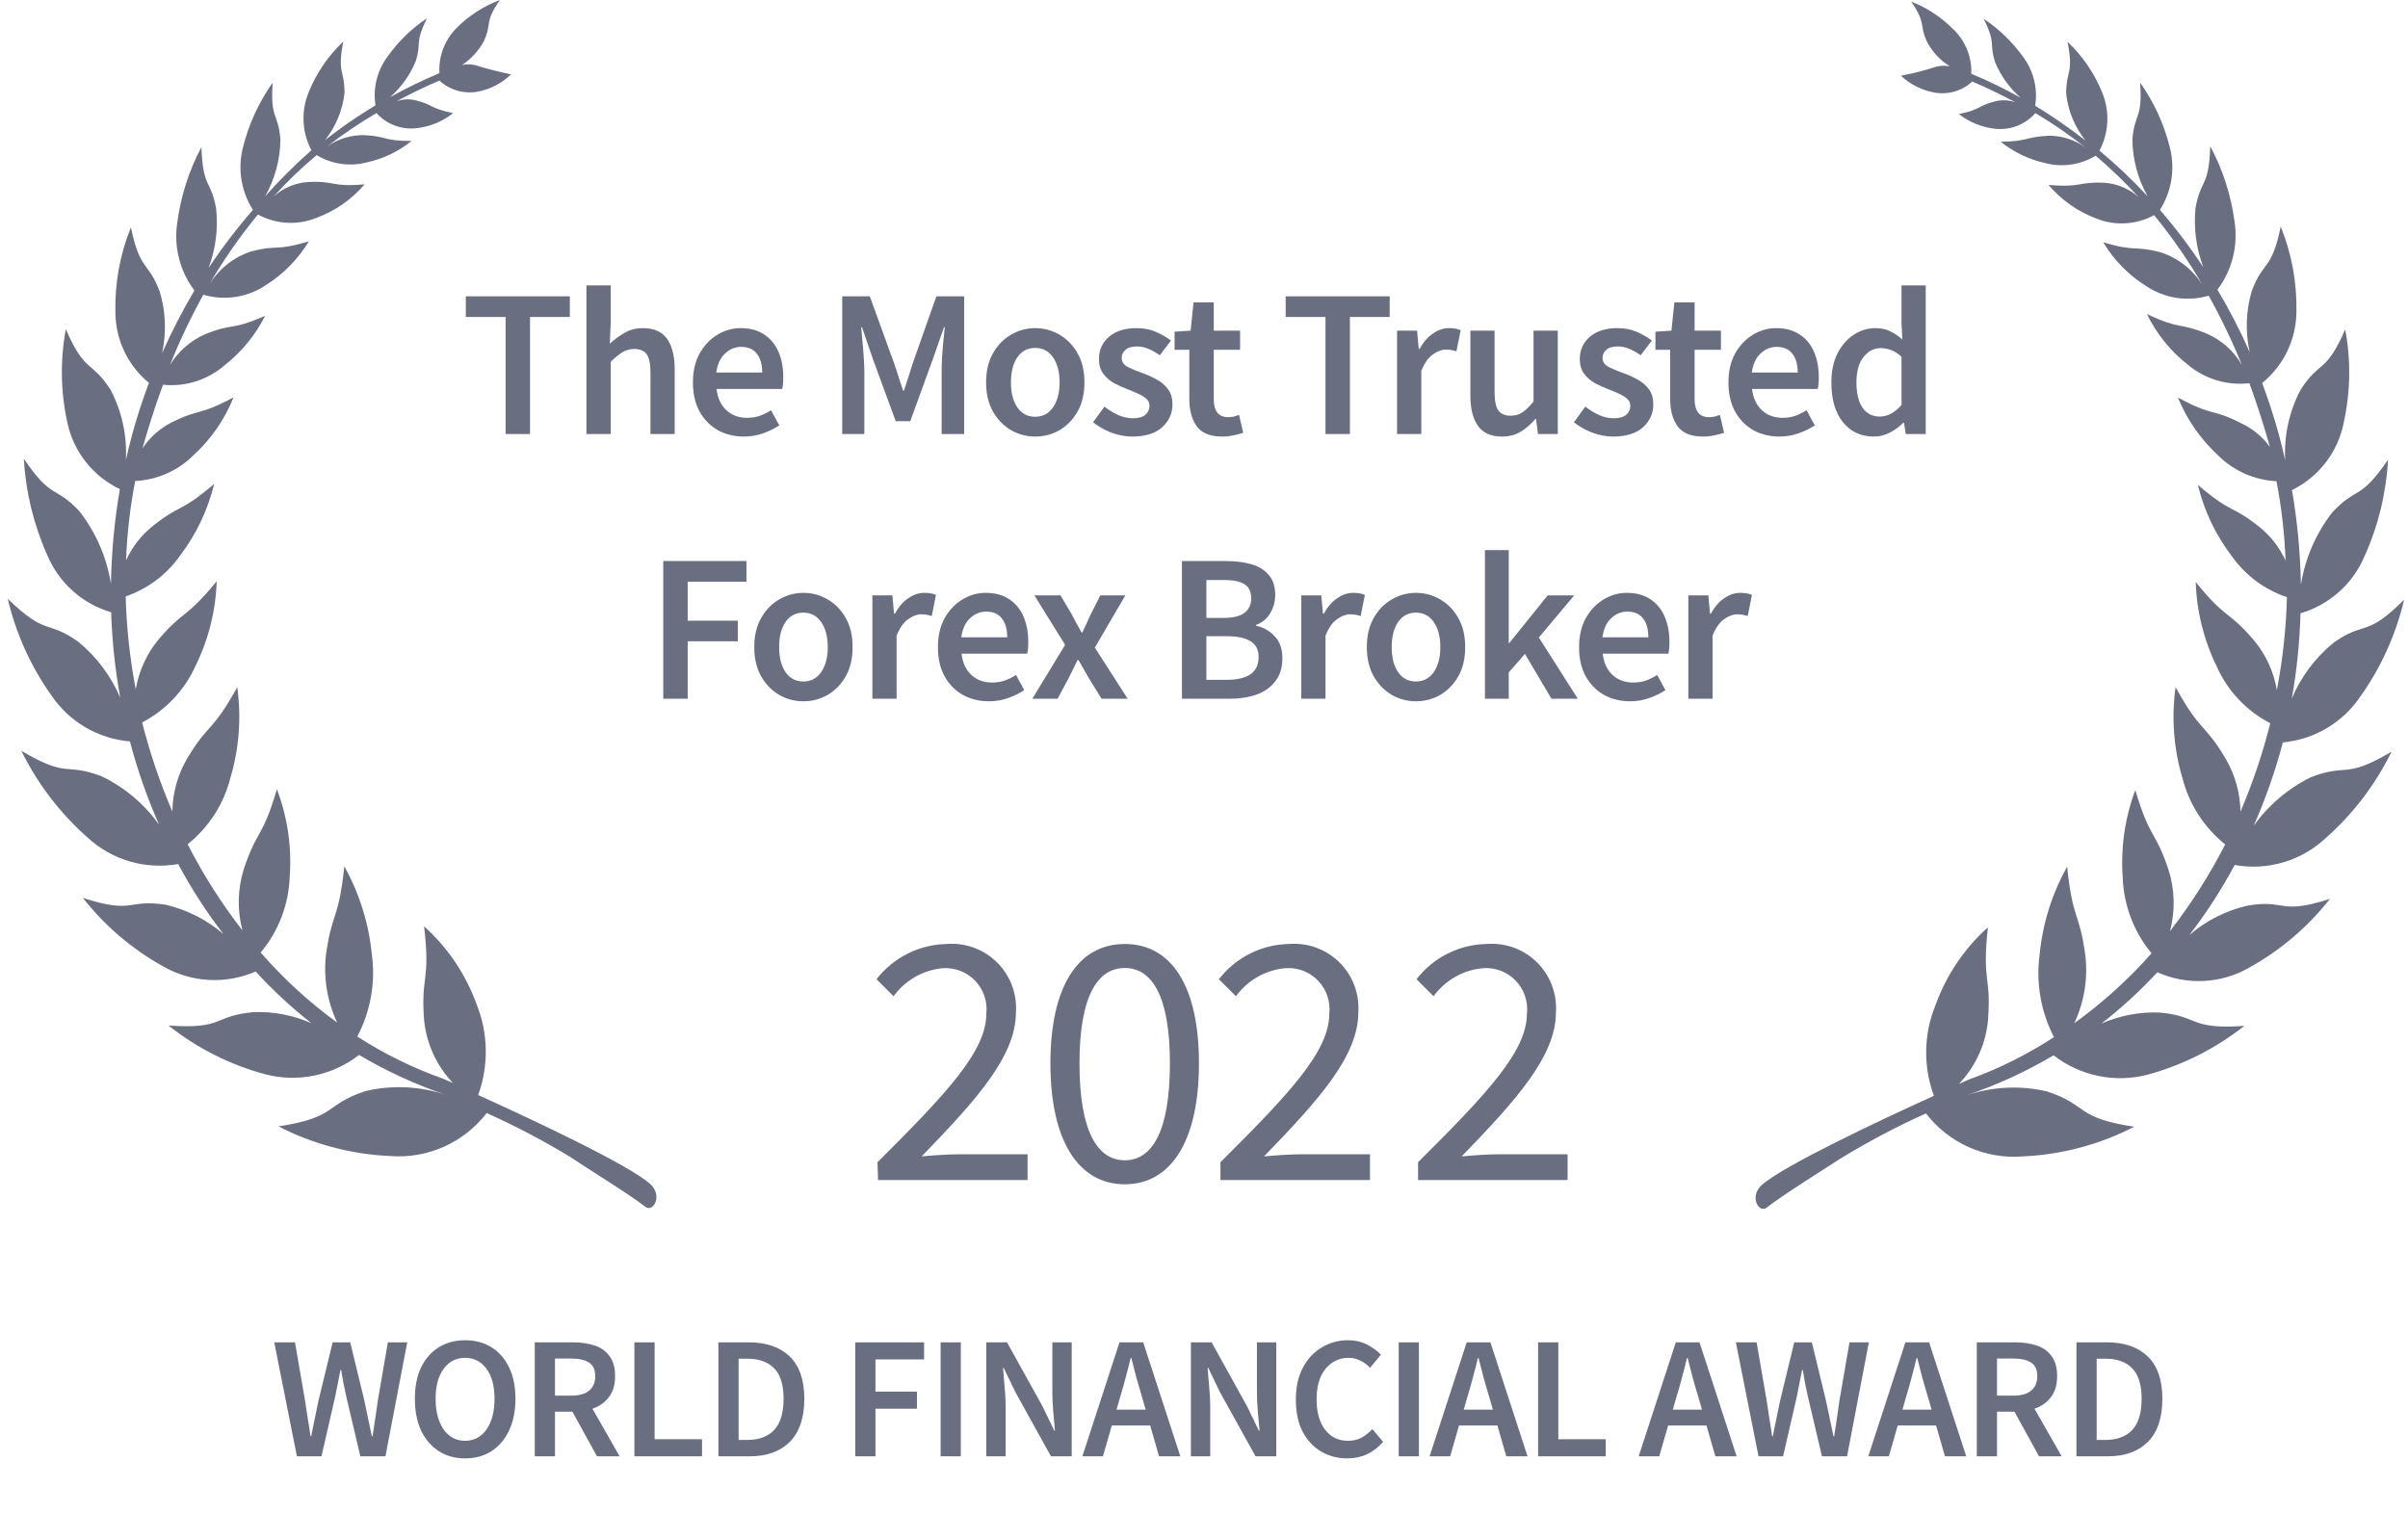
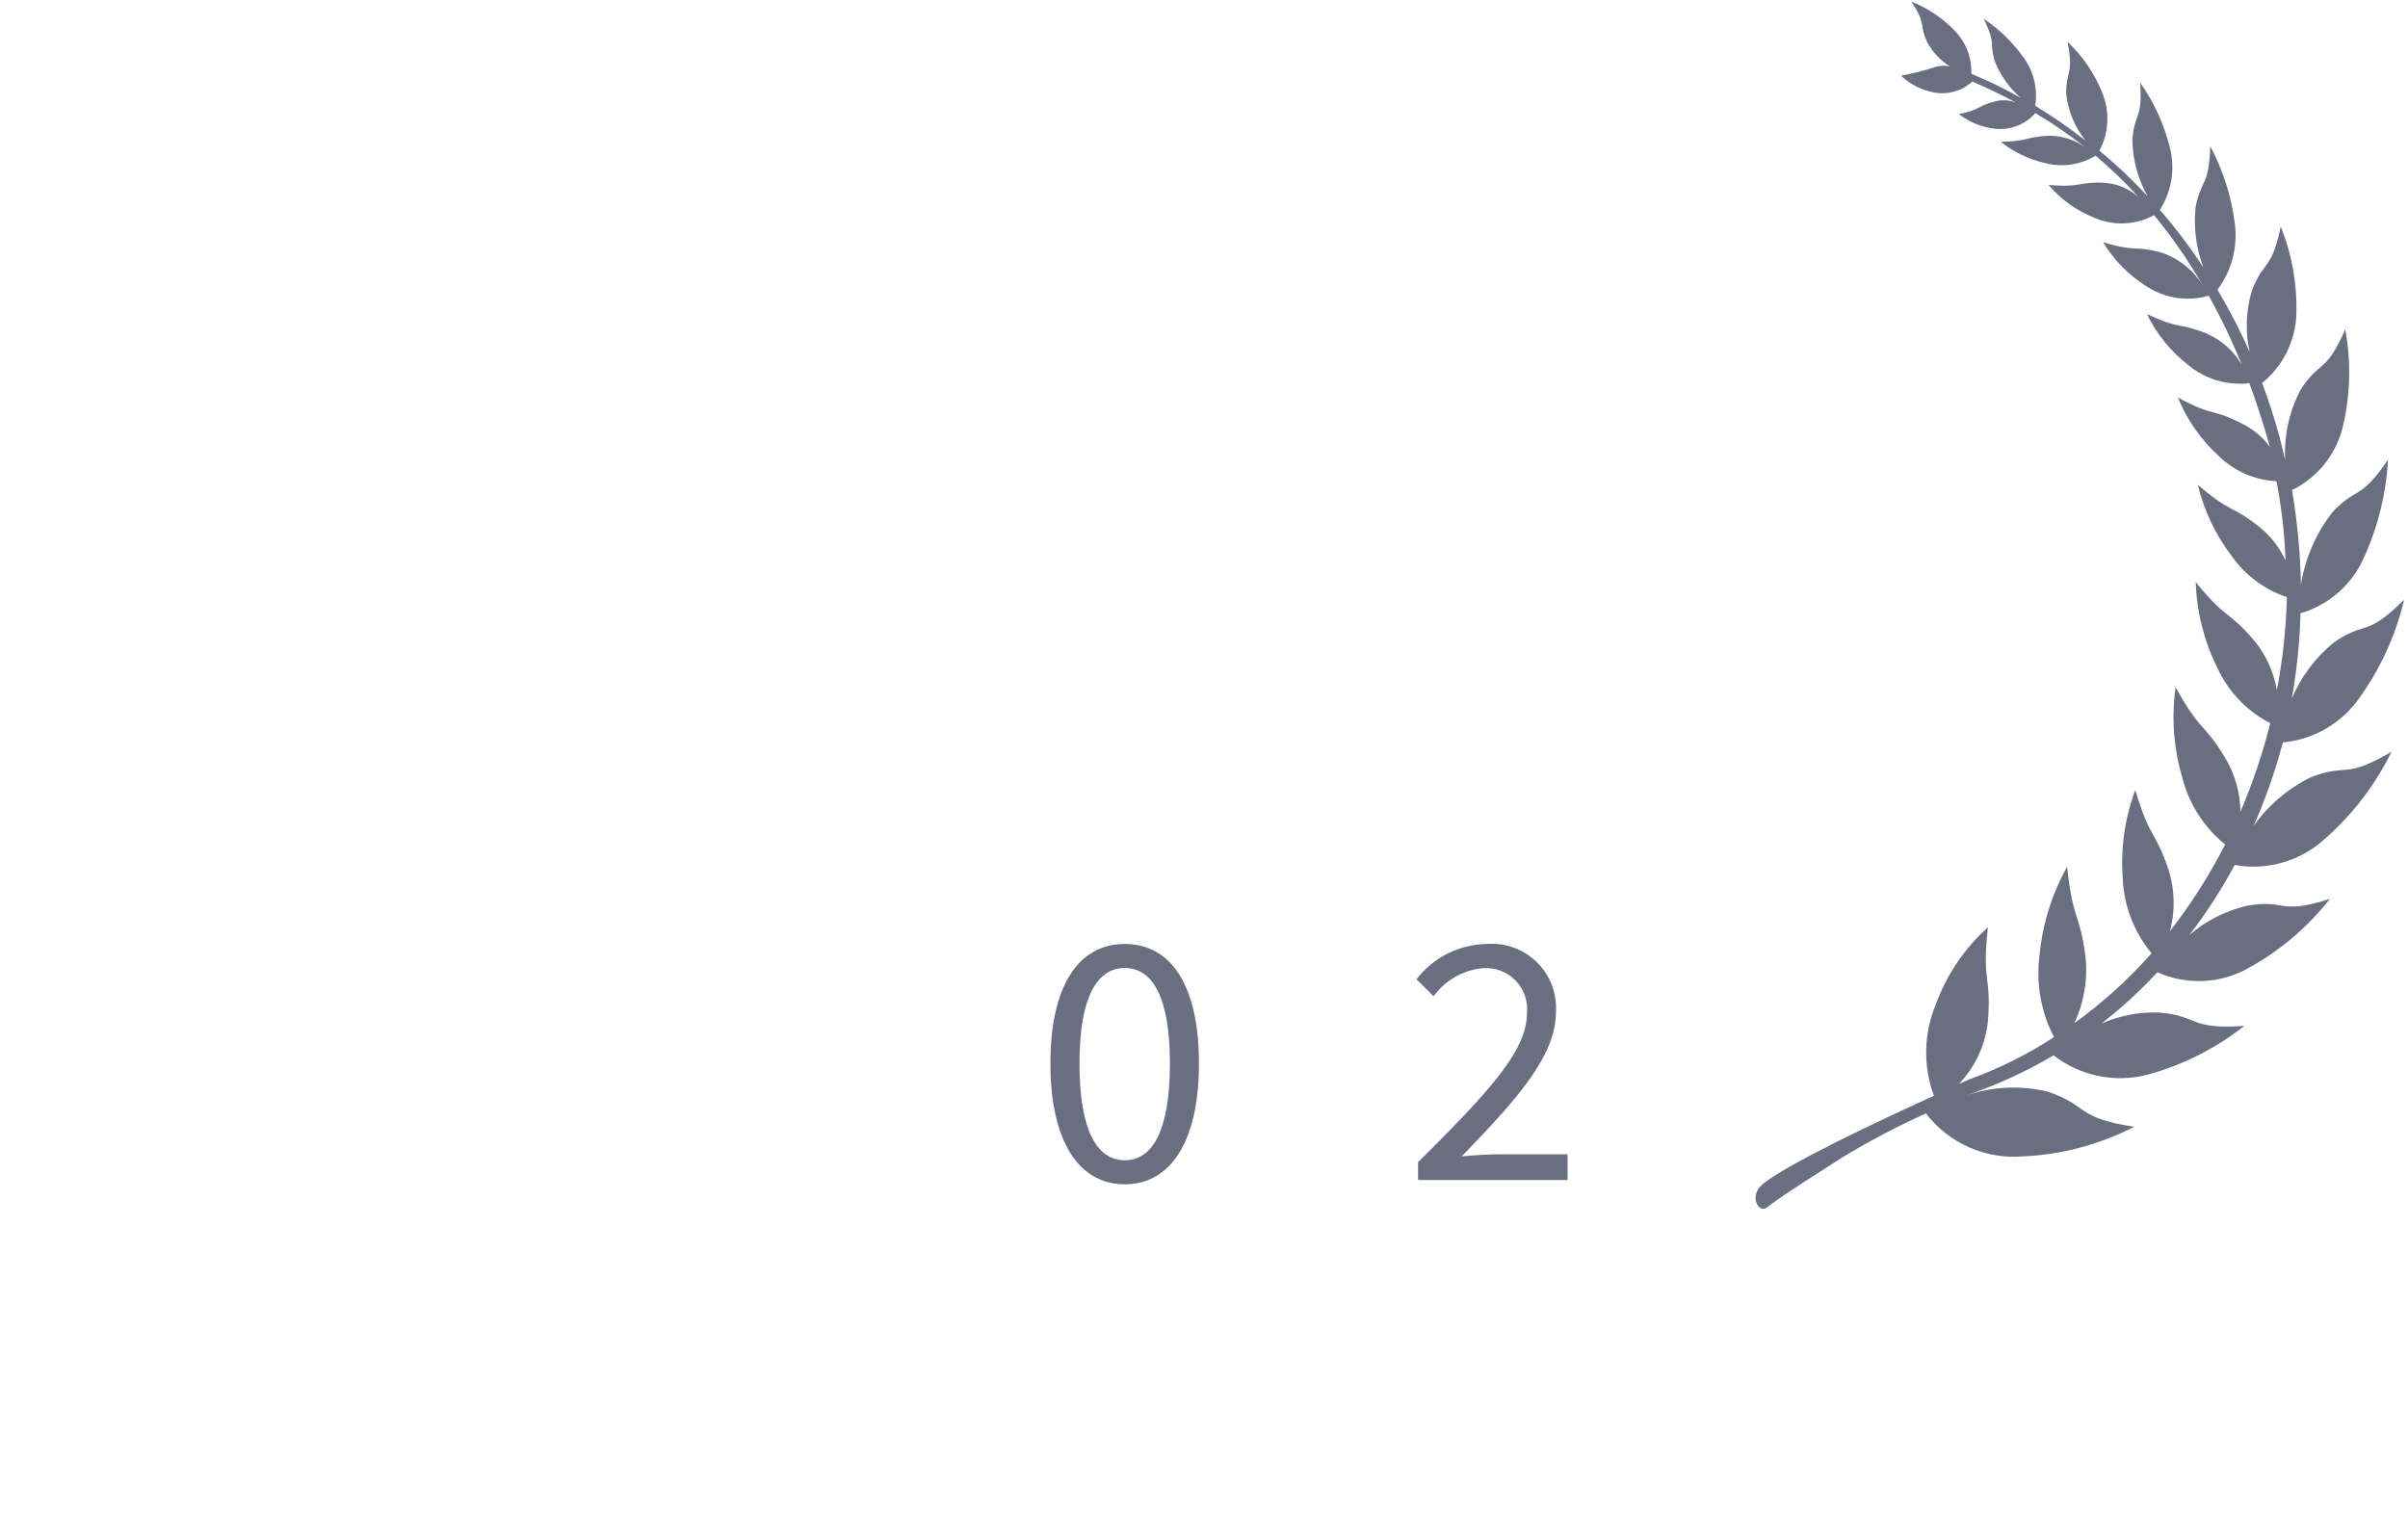
<svg xmlns="http://www.w3.org/2000/svg" width="191" height="120" viewBox="0 0 191 120" fill="none">
-   <path d="M69.601 92.197C75.131 86.697 78.234 83.379 78.234 80.415C78.286 79.942 78.235 79.464 78.083 79.014C77.931 78.564 77.682 78.152 77.354 77.808C77.026 77.464 76.627 77.196 76.185 77.023C75.742 76.849 75.267 76.775 74.793 76.805C74.019 76.875 73.268 77.109 72.593 77.494C71.917 77.878 71.332 78.403 70.876 79.032L69.524 77.68C70.184 76.829 71.025 76.136 71.987 75.653C72.95 75.169 74.008 74.906 75.085 74.885C75.814 74.826 76.547 74.925 77.235 75.174C77.922 75.424 78.548 75.819 79.07 76.332C79.591 76.844 79.997 77.464 80.258 78.147C80.519 78.83 80.63 79.562 80.584 80.292C80.584 83.748 77.512 87.189 73.103 91.736C74.102 91.644 75.223 91.567 76.175 91.567H81.505V93.61H69.647L69.601 92.197Z" fill="#6A6E81" />
  <path d="M83.318 84.362C83.318 78.218 85.53 74.885 89.217 74.885C92.904 74.885 95.1 78.203 95.1 84.362C95.1 90.522 92.873 93.948 89.217 93.948C85.561 93.948 83.318 90.522 83.318 84.362ZM92.796 84.362C92.796 78.971 91.352 76.79 89.217 76.79C87.082 76.79 85.623 78.971 85.623 84.362C85.623 89.754 87.051 92.043 89.217 92.043C91.383 92.043 92.796 89.754 92.796 84.362Z" fill="#6A6E81" />
-   <path d="M96.805 92.197C102.335 86.697 105.438 83.379 105.438 80.415C105.491 79.938 105.439 79.456 105.284 79.002C105.13 78.548 104.877 78.134 104.544 77.789C104.211 77.444 103.806 77.177 103.357 77.007C102.909 76.837 102.429 76.768 101.951 76.805C101.177 76.874 100.427 77.109 99.751 77.494C99.075 77.878 98.49 78.403 98.034 79.032L96.682 77.68C97.34 76.828 98.182 76.133 99.144 75.65C100.107 75.166 101.166 74.904 102.243 74.885C102.972 74.826 103.705 74.925 104.393 75.174C105.081 75.424 105.706 75.819 106.228 76.332C106.75 76.844 107.155 77.463 107.416 78.147C107.677 78.83 107.789 79.562 107.742 80.292C107.742 83.748 104.67 87.189 100.261 91.736C101.26 91.644 102.381 91.567 103.333 91.567H108.664V93.61H96.805V92.197Z" fill="#6A6E81" />
  <path d="M112.479 92.197C118.009 86.697 121.112 83.379 121.112 80.415C121.166 79.938 121.113 79.456 120.959 79.002C120.804 78.548 120.551 78.134 120.218 77.789C119.885 77.444 119.48 77.177 119.032 77.007C118.584 76.837 118.103 76.768 117.625 76.805C116.851 76.874 116.101 77.109 115.425 77.494C114.749 77.878 114.164 78.403 113.708 79.032L112.356 77.68C113.015 76.828 113.856 76.133 114.819 75.65C115.781 75.166 116.84 74.904 117.917 74.885C118.646 74.826 119.38 74.925 120.067 75.174C120.755 75.424 121.381 75.819 121.902 76.332C122.424 76.844 122.829 77.463 123.09 78.147C123.352 78.83 123.463 79.562 123.416 80.292C123.416 83.748 120.344 87.189 115.936 91.736C116.934 91.644 118.055 91.567 119.008 91.567H124.338V93.61H112.479V92.197Z" fill="#6A6E81" />
  <path fill-rule="evenodd" clip-rule="evenodd" d="M152.765 88.326C153.659 89.49 154.83 90.411 156.172 91.007C157.513 91.602 158.982 91.853 160.445 91.736C163.525 91.6 166.538 90.798 169.278 89.386C164.562 88.664 165.699 87.696 162.396 86.59C160.281 86.087 158.067 86.188 156.006 86.882C158.403 86.067 160.709 85.007 162.888 83.718C163.929 84.527 165.142 85.086 166.434 85.352C167.726 85.618 169.061 85.585 170.338 85.254C173.133 84.494 175.745 83.177 178.018 81.383C173.61 81.69 174.485 80.615 171.29 80.323C169.708 80.261 168.132 80.56 166.682 81.198C168.27 79.964 169.754 78.603 171.121 77.128C172.283 77.648 173.552 77.884 174.823 77.817C176.095 77.75 177.332 77.382 178.433 76.744C180.9 75.375 183.067 73.526 184.808 71.306C180.722 72.627 181.336 71.306 178.264 71.844C176.561 72.236 174.979 73.037 173.656 74.178C175.006 72.427 176.208 70.568 177.25 68.618C178.526 68.848 179.838 68.779 181.083 68.416C182.327 68.054 183.471 67.407 184.424 66.529C186.619 64.6 188.409 62.256 189.693 59.632C185.898 61.874 186.252 60.507 183.287 61.659C181.484 62.554 179.927 63.878 178.756 65.515C179.702 63.372 180.477 61.159 181.075 58.894C182.305 58.781 183.495 58.396 184.558 57.766C185.62 57.136 186.53 56.278 187.22 55.254C188.864 52.943 190.043 50.334 190.691 47.573C187.619 50.645 187.619 49.201 185.1 50.983C183.646 52.168 182.507 53.693 181.782 55.423C182.181 53.185 182.412 50.92 182.473 48.648C183.599 48.321 184.637 47.747 185.514 46.968C186.391 46.19 187.084 45.227 187.542 44.148C188.636 41.725 189.271 39.121 189.416 36.467C187.158 39.77 186.974 38.541 185.008 40.63C183.7 42.308 182.839 44.29 182.504 46.39C182.461 43.872 182.225 41.361 181.797 38.879C182.844 38.365 183.759 37.617 184.471 36.693C185.182 35.768 185.671 34.693 185.899 33.548C186.438 31.109 186.48 28.585 186.021 26.129C184.485 29.662 184.009 28.556 182.488 30.906C181.578 32.63 181.153 34.568 181.259 36.513C181.106 35.822 180.937 35.146 180.753 34.455C180.368 33.057 179.923 31.705 179.431 30.384C180.269 29.704 180.947 28.848 181.417 27.876C181.887 26.904 182.137 25.841 182.15 24.762C182.199 22.438 181.776 20.128 180.906 17.973C180.169 21.521 179.554 20.599 178.617 23.057C178.14 24.643 178.082 26.326 178.448 27.942C177.695 26.237 176.838 24.58 175.883 22.98C176.453 22.224 176.868 21.362 177.102 20.444C177.337 19.527 177.387 18.572 177.25 17.634C176.976 15.522 176.32 13.476 175.315 11.598C175.207 14.9 174.577 14.148 174.147 16.483C173.988 18.081 174.199 19.694 174.762 21.198C173.717 19.608 172.567 18.089 171.321 16.651C171.786 15.92 172.096 15.101 172.231 14.245C172.365 13.388 172.322 12.513 172.104 11.675C171.646 9.838 170.849 8.103 169.754 6.559C169.954 9.509 169.309 8.925 169.14 11.06C169.155 12.644 169.572 14.198 170.353 15.576C169.158 14.286 167.88 13.075 166.528 11.951C166.9 11.246 167.112 10.467 167.149 9.671C167.186 8.874 167.047 8.08 166.743 7.343C166.129 5.818 165.191 4.444 163.994 3.318C164.501 5.899 163.886 5.499 163.886 7.435C164.036 8.794 164.568 10.084 165.422 11.152C164.145 10.154 162.812 9.231 161.428 8.387C161.534 7.72 161.507 7.039 161.349 6.383C161.191 5.727 160.904 5.108 160.507 4.562C159.648 3.354 158.576 2.313 157.342 1.49C158.372 3.579 157.742 3.333 158.249 4.931C158.7 6.016 159.393 6.983 160.276 7.757C159.011 7.043 157.703 6.407 156.359 5.853C156.386 5.218 156.281 4.585 156.051 3.993C155.821 3.4 155.471 2.862 155.023 2.412C154.057 1.413 152.889 0.633 151.597 0.123C152.842 1.966 152.181 1.889 152.872 3.364C153.297 4.144 153.916 4.8 154.67 5.269C154.335 5.2 153.99 5.2 153.656 5.269C152.715 5.576 151.756 5.822 150.783 6.006C151.501 6.682 152.396 7.14 153.364 7.327C153.907 7.437 154.47 7.417 155.004 7.267C155.538 7.118 156.029 6.843 156.436 6.467C157.619 6.974 158.771 7.527 159.877 8.126C159.385 7.945 158.853 7.908 158.341 8.019C156.805 8.387 157.204 8.679 155.376 9.048C156.21 9.7 157.211 10.105 158.264 10.215C158.855 10.278 159.452 10.198 160.006 9.982C160.559 9.765 161.053 9.418 161.444 8.971C162.828 9.795 164.157 10.709 165.422 11.705C164.57 11.087 163.541 10.758 162.488 10.768C160.599 10.86 160.952 11.214 158.694 11.244C159.722 12.07 160.925 12.648 162.212 12.934C162.885 13.112 163.587 13.152 164.276 13.052C164.965 12.952 165.627 12.713 166.221 12.35C167.428 13.371 168.567 14.469 169.631 15.638C168.89 14.974 167.95 14.574 166.958 14.501C164.777 14.393 165.192 14.9 162.488 14.67C163.498 15.86 164.793 16.774 166.252 17.327C166.991 17.628 167.788 17.76 168.585 17.715C169.382 17.67 170.159 17.448 170.86 17.066C172.334 18.862 173.654 20.779 174.808 22.796C174.058 21.491 172.855 20.508 171.428 20.031C169.186 19.432 169.539 20.031 166.82 19.217C167.671 20.633 168.845 21.828 170.246 22.704C170.965 23.182 171.781 23.497 172.635 23.627C173.49 23.757 174.362 23.699 175.192 23.456C176.178 25.229 177.056 27.06 177.819 28.94C177.172 27.831 176.187 26.959 175.008 26.452C172.749 25.545 173.057 26.206 170.292 24.916C171.057 26.487 172.171 27.863 173.548 28.94C174.218 29.501 174.996 29.92 175.833 30.171C176.67 30.422 177.55 30.5 178.418 30.399C178.858 31.598 179.273 32.842 179.662 34.132C179.8 34.562 179.923 35.008 180.046 35.453C179.446 34.627 178.641 33.971 177.711 33.548C175.361 32.35 175.637 33.103 172.75 31.536C173.465 33.291 174.562 34.865 175.96 36.145C177.192 37.367 178.834 38.089 180.568 38.172C180.969 40.25 181.21 42.356 181.29 44.47C180.819 43.445 180.121 42.542 179.247 41.828C176.928 39.985 177.127 40.845 174.332 38.464C174.826 40.522 175.747 42.453 177.035 44.132C178.108 45.649 179.636 46.784 181.398 47.373C181.332 49.849 181.065 52.315 180.599 54.747C180.353 53.287 179.722 51.919 178.771 50.784C176.651 48.31 176.651 49.248 174.163 46.175C174.237 48.506 174.808 50.795 175.837 52.888C176.7 54.821 178.195 56.403 180.077 57.373C179.472 59.772 178.681 62.119 177.711 64.393C177.689 62.918 177.287 61.474 176.544 60.2C174.792 57.251 174.624 58.234 172.565 54.516C172.228 56.923 172.411 59.375 173.103 61.705C173.632 63.788 174.824 65.642 176.498 66.989C175.257 69.415 173.791 71.719 172.12 73.871C172.545 72.276 172.508 70.592 172.012 69.017C170.937 65.791 170.568 66.698 169.37 62.673C168.541 64.894 168.201 67.267 168.372 69.632C168.453 71.826 169.257 73.933 170.66 75.622C168.83 77.693 166.774 79.553 164.531 81.168C165.317 79.492 165.621 77.63 165.407 75.791C164.931 72.274 164.424 73.134 163.963 68.756C162.761 70.899 162.019 73.269 161.782 75.715C161.477 77.966 161.874 80.256 162.918 82.274C160.818 83.645 158.565 84.769 156.206 85.622L155.376 85.991C156.681 84.632 157.493 82.874 157.68 80.999C157.972 77.358 157.189 78.034 157.68 73.564C155.812 75.239 154.387 77.349 153.533 79.708C152.582 82.012 152.532 84.59 153.395 86.928C149.155 88.848 141.428 92.489 139.739 94.009C138.725 94.916 139.508 96.283 140.138 95.791C141.382 94.808 144.746 92.719 146.083 91.844C148.236 90.535 150.467 89.36 152.765 88.326Z" fill="#6A6E81" />
-   <path fill-rule="evenodd" clip-rule="evenodd" d="M45.237 91.782C46.543 92.673 49.938 94.747 51.182 95.73C51.797 96.221 52.595 94.854 51.582 93.933C49.877 92.396 42.165 88.787 37.926 86.867C38.78 84.521 38.731 81.942 37.787 79.631C36.933 77.272 35.508 75.162 33.64 73.487C34.162 77.957 33.363 77.297 33.64 80.937C33.829 82.804 34.634 84.555 35.929 85.914L35.115 85.561C32.735 84.715 30.462 83.597 28.34 82.228C29.398 80.22 29.8 77.932 29.492 75.684C29.248 73.24 28.506 70.871 27.311 68.725C26.85 73.103 26.343 72.243 25.852 75.76C25.652 77.595 25.96 79.45 26.743 81.121C24.517 79.502 22.482 77.637 20.675 75.561C22.092 73.872 22.903 71.758 22.979 69.555C23.153 67.194 22.807 64.824 21.966 62.611C20.767 66.636 20.43 65.684 19.339 68.94C18.843 70.52 18.806 72.209 19.231 73.81C17.57 71.673 16.114 69.385 14.884 66.974C16.564 65.632 17.757 63.776 18.279 61.69C18.971 59.365 19.154 56.918 18.817 54.516C16.758 58.234 16.589 57.251 14.838 60.184C14.095 61.459 13.692 62.903 13.671 64.378C12.689 62.089 11.888 59.726 11.274 57.312C13.154 56.332 14.648 54.746 15.514 52.811C16.543 50.724 17.114 48.44 17.188 46.114C14.654 49.186 14.654 48.31 12.58 50.722C11.64 51.862 11.015 53.228 10.767 54.685C10.303 52.253 10.035 49.787 9.969 47.312C11.713 46.714 13.224 45.58 14.285 44.071C15.569 42.383 16.489 40.448 16.989 38.387C14.193 40.768 14.377 39.923 12.073 41.767C11.183 42.49 10.473 43.41 9.999 44.455C10.078 42.34 10.319 40.234 10.721 38.157C12.455 38.074 14.097 37.352 15.33 36.129C16.73 34.855 17.822 33.279 18.525 31.521C15.652 33.057 15.929 32.35 13.563 33.533C12.653 34.01 11.876 34.707 11.305 35.561C11.428 35.115 11.551 34.685 11.689 34.24C12.073 32.965 12.488 31.721 12.933 30.522C13.807 30.611 14.689 30.521 15.527 30.256C16.364 29.992 17.138 29.56 17.803 28.986C19.155 27.93 20.257 26.587 21.029 25.054C18.264 26.267 18.571 25.591 16.313 26.498C15.14 26.999 14.152 27.852 13.486 28.94C14.251 27.034 15.134 25.177 16.128 23.379C16.957 23.625 17.831 23.685 18.686 23.555C19.54 23.425 20.356 23.108 21.075 22.627C22.476 21.751 23.649 20.556 24.5 19.14C21.766 19.969 22.104 19.37 19.892 19.954C18.465 20.431 17.262 21.415 16.512 22.719C17.663 20.71 18.984 18.803 20.46 17.02C21.174 17.407 21.964 17.63 22.775 17.672C23.585 17.715 24.395 17.576 25.145 17.266C26.608 16.72 27.909 15.81 28.924 14.624C26.205 14.854 26.635 14.332 24.439 14.439C23.424 14.505 22.46 14.91 21.704 15.591C22.764 14.419 23.904 13.32 25.115 12.304C25.71 12.664 26.372 12.9 27.061 12.998C27.75 13.096 28.452 13.053 29.124 12.873C30.413 12.593 31.617 12.014 32.642 11.183C30.322 11.183 30.737 10.799 28.863 10.722C27.806 10.706 26.773 11.029 25.913 11.644C27.171 10.669 28.489 9.776 29.861 8.971C30.257 9.41 30.752 9.748 31.305 9.956C31.859 10.165 32.454 10.238 33.041 10.169C34.103 10.054 35.11 9.639 35.944 8.971C34.085 8.602 34.408 8.31 32.964 7.957C32.455 7.83 31.919 7.862 31.428 8.049C32.534 7.45 33.671 6.897 34.853 6.39C35.261 6.766 35.752 7.041 36.285 7.193C36.819 7.345 37.381 7.37 37.926 7.266C38.91 7.071 39.816 6.596 40.537 5.899C39.569 5.699 38.602 5.453 37.664 5.161C37.331 5.084 36.984 5.084 36.651 5.161C37.374 4.675 37.969 4.021 38.386 3.257C39.062 1.72 38.386 1.843 39.646 0C38.347 0.493 37.169 1.257 36.19 2.243C35.732 2.711 35.376 3.27 35.146 3.884C34.916 4.497 34.816 5.152 34.853 5.806C33.513 6.367 32.205 7.003 30.936 7.711C31.82 6.937 32.513 5.97 32.964 4.885C33.471 3.349 32.841 3.548 33.87 1.444C32.642 2.267 31.575 3.308 30.721 4.516C30.318 5.062 30.028 5.683 29.867 6.342C29.706 7.001 29.678 7.686 29.784 8.356C28.398 9.19 27.064 10.108 25.791 11.106C26.637 10.033 27.169 8.746 27.327 7.389C27.327 5.469 26.727 5.853 27.234 3.287C26.04 4.416 25.102 5.789 24.485 7.312C24.181 8.049 24.042 8.844 24.079 9.64C24.116 10.436 24.328 11.215 24.7 11.92C23.403 13.063 22.177 14.284 21.029 15.576C21.809 14.198 22.227 12.644 22.242 11.06C22.073 8.925 21.428 9.524 21.628 6.559C20.532 8.103 19.735 9.838 19.277 11.674C19.058 12.513 19.015 13.388 19.15 14.245C19.285 15.101 19.595 15.92 20.061 16.651C18.789 18.109 17.614 19.649 16.543 21.26C17.109 19.756 17.314 18.141 17.142 16.544C16.727 14.209 16.098 15.008 15.975 11.674C14.976 13.555 14.326 15.6 14.055 17.711C13.917 18.646 13.967 19.599 14.202 20.514C14.437 21.429 14.851 22.288 15.422 23.041C14.47 24.649 13.613 26.311 12.857 28.018C13.211 26.401 13.148 24.72 12.672 23.134C11.735 20.661 11.136 21.598 10.383 18.034C9.511 20.188 9.093 22.5 9.154 24.823C9.165 25.886 9.409 26.933 9.868 27.891C10.327 28.849 10.991 29.695 11.812 30.369C11.32 31.69 10.875 33.041 10.491 34.439C10.307 35.131 10.138 35.806 9.984 36.498C10.09 34.552 9.665 32.614 8.755 30.891C7.219 28.541 6.758 29.647 5.222 26.114C4.764 28.57 4.805 31.093 5.345 33.533C5.588 34.672 6.09 35.739 6.812 36.653C7.534 37.567 8.456 38.302 9.508 38.802C9.08 41.284 8.844 43.795 8.801 46.313C8.466 44.213 7.604 42.231 6.297 40.553C4.331 38.464 4.147 39.708 1.889 36.39C2.041 39.043 2.676 41.646 3.763 44.071C4.221 45.147 4.911 46.109 5.785 46.888C6.659 47.666 7.694 48.241 8.817 48.572C8.888 50.844 9.129 53.109 9.539 55.346C8.798 53.621 7.655 52.098 6.205 50.906C3.671 49.124 3.701 50.507 0.614 47.496C1.262 50.257 2.441 52.866 4.085 55.177C4.785 56.209 5.707 57.072 6.783 57.702C7.86 58.332 9.064 58.713 10.307 58.817C10.902 61.083 11.678 63.296 12.626 65.438C11.464 63.796 9.905 62.475 8.095 61.598C5.13 60.446 5.483 61.813 1.689 59.555C2.978 62.176 4.768 64.519 6.958 66.452C7.911 67.33 9.055 67.975 10.3 68.338C11.544 68.7 12.856 68.769 14.132 68.541C15.174 70.491 16.376 72.351 17.726 74.102C16.402 72.96 14.821 72.159 13.118 71.767C10.045 71.306 10.66 72.55 6.574 71.229C8.315 73.449 10.482 75.298 12.949 76.667C14.054 77.301 15.292 77.668 16.565 77.737C17.837 77.806 19.108 77.577 20.276 77.066C21.636 78.552 23.116 79.924 24.7 81.168C23.25 80.53 21.674 80.23 20.092 80.292C16.896 80.584 17.787 81.674 13.363 81.352C15.632 83.153 18.246 84.471 21.044 85.223C22.318 85.554 23.651 85.587 24.94 85.321C26.229 85.055 27.44 84.496 28.479 83.687C30.657 84.976 32.963 86.037 35.36 86.851C33.3 86.157 31.085 86.056 28.97 86.559C25.652 87.665 26.804 88.633 22.088 89.355C24.829 90.765 27.842 91.567 30.921 91.705C32.384 91.822 33.853 91.572 35.194 90.976C36.536 90.38 37.707 89.459 38.602 88.295C40.882 89.321 43.098 90.486 45.237 91.782Z" fill="#6A6E81" />
-   <path d="M40.104 34.432V25.144H36.947V23.508H45.199V25.144H42.041V34.432H40.104ZM46.516 34.432V22.639H48.437V25.679L48.37 27.266C48.716 26.943 49.1 26.659 49.523 26.414C49.946 26.158 50.436 26.03 50.993 26.03C51.873 26.03 52.513 26.314 52.914 26.882C53.315 27.45 53.515 28.251 53.515 29.287V34.432H51.594V29.538C51.594 28.858 51.494 28.379 51.294 28.101C51.093 27.823 50.765 27.683 50.308 27.683C49.952 27.683 49.634 27.773 49.356 27.951C49.089 28.118 48.782 28.368 48.437 28.702V34.432H46.516ZM59.004 34.632C58.247 34.632 57.562 34.465 56.95 34.131C56.337 33.786 55.853 33.296 55.497 32.661C55.14 32.015 54.962 31.241 54.962 30.339C54.962 29.448 55.14 28.68 55.497 28.034C55.864 27.388 56.337 26.893 56.916 26.547C57.495 26.202 58.102 26.03 58.737 26.03C59.483 26.03 60.107 26.197 60.608 26.531C61.109 26.854 61.488 27.31 61.744 27.901C62 28.48 62.128 29.153 62.128 29.922C62.128 30.323 62.1 30.634 62.044 30.857H56.833C56.922 31.581 57.184 32.143 57.618 32.544C58.052 32.945 58.598 33.145 59.255 33.145C59.611 33.145 59.94 33.095 60.24 32.995C60.552 32.884 60.858 32.733 61.159 32.544L61.811 33.747C61.421 34.003 60.986 34.215 60.508 34.382C60.029 34.549 59.528 34.632 59.004 34.632ZM56.816 29.554H60.458C60.458 28.919 60.318 28.424 60.04 28.068C59.762 27.7 59.344 27.516 58.787 27.516C58.308 27.516 57.88 27.695 57.501 28.051C57.133 28.396 56.905 28.897 56.816 29.554ZM66.805 34.432V23.508H68.994L70.931 28.853C71.054 29.198 71.171 29.554 71.282 29.922C71.405 30.278 71.522 30.634 71.633 30.991H71.7C71.822 30.634 71.939 30.278 72.05 29.922C72.162 29.554 72.273 29.198 72.385 28.853L74.272 23.508H76.477V34.432H74.69V29.437C74.69 29.092 74.701 28.719 74.723 28.318C74.757 27.906 74.79 27.494 74.823 27.082C74.868 26.67 74.907 26.297 74.94 25.963H74.873L73.988 28.502L72.201 33.413H71.048L69.244 28.502L68.376 25.963H68.309C68.342 26.297 68.376 26.67 68.409 27.082C68.454 27.494 68.487 27.906 68.509 28.318C68.543 28.719 68.559 29.092 68.559 29.437V34.432H66.805ZM82.108 34.632C81.429 34.632 80.794 34.465 80.204 34.131C79.614 33.786 79.135 33.296 78.767 32.661C78.4 32.015 78.216 31.241 78.216 30.339C78.216 29.426 78.4 28.652 78.767 28.017C79.135 27.372 79.614 26.882 80.204 26.547C80.794 26.202 81.429 26.03 82.108 26.03C82.799 26.03 83.439 26.202 84.029 26.547C84.619 26.882 85.098 27.372 85.466 28.017C85.833 28.652 86.017 29.426 86.017 30.339C86.017 31.241 85.833 32.015 85.466 32.661C85.098 33.296 84.619 33.786 84.029 34.131C83.439 34.465 82.799 34.632 82.108 34.632ZM82.108 33.062C82.709 33.062 83.183 32.811 83.528 32.31C83.873 31.809 84.046 31.152 84.046 30.339C84.046 29.515 83.873 28.853 83.528 28.352C83.183 27.85 82.709 27.6 82.108 27.6C81.507 27.6 81.034 27.85 80.688 28.352C80.354 28.853 80.187 29.515 80.187 30.339C80.187 31.152 80.354 31.809 80.688 32.31C81.034 32.811 81.507 33.062 82.108 33.062ZM89.807 34.632C89.25 34.632 88.694 34.526 88.137 34.315C87.58 34.092 87.101 33.819 86.7 33.496L87.602 32.26C87.97 32.539 88.337 32.761 88.705 32.928C89.072 33.095 89.462 33.179 89.874 33.179C90.32 33.179 90.648 33.084 90.859 32.895C91.071 32.706 91.177 32.472 91.177 32.193C91.177 31.959 91.088 31.77 90.91 31.625C90.743 31.47 90.525 31.336 90.258 31.225C89.991 31.102 89.713 30.985 89.423 30.874C89.067 30.74 88.71 30.579 88.354 30.389C88.009 30.189 87.725 29.938 87.502 29.638C87.279 29.326 87.168 28.942 87.168 28.485C87.168 27.761 87.435 27.171 87.97 26.715C88.504 26.258 89.228 26.03 90.141 26.03C90.72 26.03 91.238 26.13 91.695 26.33C92.151 26.531 92.547 26.759 92.881 27.015L91.995 28.184C91.706 27.973 91.411 27.806 91.11 27.683C90.821 27.55 90.514 27.483 90.191 27.483C89.779 27.483 89.473 27.572 89.273 27.75C89.072 27.917 88.972 28.129 88.972 28.385C88.972 28.708 89.139 28.953 89.473 29.12C89.807 29.287 90.197 29.448 90.642 29.604C91.021 29.738 91.388 29.905 91.745 30.105C92.101 30.295 92.396 30.545 92.63 30.857C92.875 31.169 92.998 31.581 92.998 32.093C92.998 32.795 92.725 33.396 92.179 33.897C91.633 34.387 90.843 34.632 89.807 34.632ZM96.942 34.632C95.995 34.632 95.322 34.359 94.921 33.814C94.531 33.257 94.336 32.539 94.336 31.659V27.75H93.167V26.314L94.436 26.23L94.67 23.992H96.274V26.23H98.362V27.75H96.274V31.659C96.274 32.617 96.658 33.095 97.426 33.095C97.571 33.095 97.721 33.079 97.877 33.045C98.033 33.001 98.167 32.956 98.278 32.912L98.612 34.331C98.39 34.409 98.133 34.476 97.844 34.532C97.566 34.599 97.265 34.632 96.942 34.632ZM105.135 34.432V25.144H101.978V23.508H110.23V25.144H107.073V34.432H105.135ZM110.814 34.432V26.23H112.401L112.534 27.683H112.601C112.891 27.149 113.242 26.742 113.654 26.464C114.066 26.174 114.489 26.03 114.923 26.03C115.313 26.03 115.625 26.085 115.859 26.197L115.524 27.867C115.38 27.823 115.246 27.789 115.124 27.767C115.001 27.745 114.851 27.733 114.673 27.733C114.35 27.733 114.01 27.862 113.654 28.118C113.297 28.363 112.991 28.797 112.735 29.421V34.432H110.814ZM119.15 34.632C118.27 34.632 117.63 34.348 117.229 33.78C116.828 33.212 116.628 32.41 116.628 31.375V26.23H118.549V31.124C118.549 31.804 118.649 32.282 118.849 32.561C119.05 32.839 119.373 32.978 119.818 32.978C120.174 32.978 120.486 32.889 120.753 32.711C121.032 32.533 121.327 32.243 121.639 31.843V26.23H123.56V34.432H121.99L121.839 33.229H121.789C121.433 33.652 121.043 33.992 120.62 34.248C120.197 34.504 119.707 34.632 119.15 34.632ZM127.947 34.632C127.39 34.632 126.834 34.526 126.277 34.315C125.72 34.092 125.241 33.819 124.84 33.496L125.742 32.26C126.11 32.539 126.477 32.761 126.845 32.928C127.212 33.095 127.602 33.179 128.014 33.179C128.459 33.179 128.788 33.084 129 32.895C129.211 32.706 129.317 32.472 129.317 32.193C129.317 31.959 129.228 31.77 129.05 31.625C128.883 31.47 128.665 31.336 128.398 31.225C128.131 31.102 127.853 30.985 127.563 30.874C127.207 30.74 126.85 30.579 126.494 30.389C126.149 30.189 125.865 29.938 125.642 29.638C125.419 29.326 125.308 28.942 125.308 28.485C125.308 27.761 125.575 27.171 126.11 26.715C126.644 26.258 127.368 26.03 128.281 26.03C128.86 26.03 129.378 26.13 129.835 26.33C130.291 26.531 130.687 26.759 131.021 27.015L130.135 28.184C129.846 27.973 129.551 27.806 129.25 27.683C128.961 27.55 128.654 27.483 128.331 27.483C127.919 27.483 127.613 27.572 127.413 27.75C127.212 27.917 127.112 28.129 127.112 28.385C127.112 28.708 127.279 28.953 127.613 29.12C127.947 29.287 128.337 29.448 128.782 29.604C129.161 29.738 129.528 29.905 129.885 30.105C130.241 30.295 130.536 30.545 130.77 30.857C131.015 31.169 131.138 31.581 131.138 32.093C131.138 32.795 130.865 33.396 130.319 33.897C129.773 34.387 128.983 34.632 127.947 34.632ZM135.082 34.632C134.135 34.632 133.462 34.359 133.061 33.814C132.671 33.257 132.476 32.539 132.476 31.659V27.75H131.307V26.314L132.576 26.23L132.81 23.992H134.414V26.23H136.502V27.75H134.414V31.659C134.414 32.617 134.798 33.095 135.566 33.095C135.711 33.095 135.861 33.079 136.017 33.045C136.173 33.001 136.307 32.956 136.418 32.912L136.752 34.331C136.53 34.409 136.273 34.476 135.984 34.532C135.706 34.599 135.405 34.632 135.082 34.632ZM141.14 34.632C140.383 34.632 139.698 34.465 139.086 34.131C138.473 33.786 137.989 33.296 137.633 32.661C137.276 32.015 137.098 31.241 137.098 30.339C137.098 29.448 137.276 28.68 137.633 28.034C138 27.388 138.473 26.893 139.052 26.547C139.631 26.202 140.238 26.03 140.873 26.03C141.619 26.03 142.243 26.197 142.744 26.531C143.245 26.854 143.624 27.31 143.88 27.901C144.136 28.48 144.264 29.153 144.264 29.922C144.264 30.323 144.236 30.634 144.18 30.857H138.969C139.058 31.581 139.32 32.143 139.754 32.544C140.188 32.945 140.734 33.145 141.391 33.145C141.747 33.145 142.076 33.095 142.376 32.995C142.688 32.884 142.995 32.733 143.295 32.544L143.947 33.747C143.557 34.003 143.123 34.215 142.644 34.382C142.165 34.549 141.664 34.632 141.14 34.632ZM138.952 29.554H142.594C142.594 28.919 142.454 28.424 142.176 28.068C141.898 27.7 141.48 27.516 140.923 27.516C140.444 27.516 140.016 27.695 139.637 28.051C139.27 28.396 139.041 28.897 138.952 29.554ZM148.638 34.632C147.613 34.632 146.795 34.254 146.182 33.496C145.57 32.739 145.263 31.687 145.263 30.339C145.263 29.448 145.425 28.68 145.748 28.034C146.082 27.388 146.516 26.893 147.051 26.547C147.585 26.202 148.148 26.03 148.738 26.03C149.206 26.03 149.601 26.113 149.924 26.28C150.258 26.436 150.581 26.653 150.893 26.932L150.826 25.612V22.639H152.747V34.432H151.16L151.026 33.546H150.959C150.659 33.847 150.308 34.103 149.907 34.315C149.506 34.526 149.083 34.632 148.638 34.632ZM149.105 33.045C149.718 33.045 150.291 32.739 150.826 32.127V28.301C150.547 28.045 150.269 27.867 149.991 27.767C149.712 27.667 149.434 27.617 149.155 27.617C148.632 27.617 148.181 27.856 147.802 28.335C147.435 28.802 147.251 29.465 147.251 30.323C147.251 31.202 147.413 31.876 147.736 32.344C148.059 32.811 148.515 33.045 149.105 33.045ZM52.609 55.432V44.508H59.207V46.144H54.547V49.235H58.522V50.872H54.547V55.432H52.609ZM63.72 55.632C63.04 55.632 62.406 55.465 61.815 55.131C61.225 54.786 60.746 54.296 60.379 53.661C60.011 53.015 59.828 52.241 59.828 51.339C59.828 50.426 60.011 49.652 60.379 49.017C60.746 48.372 61.225 47.882 61.815 47.547C62.406 47.202 63.04 47.03 63.72 47.03C64.41 47.03 65.05 47.202 65.641 47.547C66.231 47.882 66.71 48.372 67.077 49.017C67.445 49.652 67.628 50.426 67.628 51.339C67.628 52.241 67.445 53.015 67.077 53.661C66.71 54.296 66.231 54.786 65.641 55.131C65.05 55.465 64.41 55.632 63.72 55.632ZM63.72 54.062C64.321 54.062 64.794 53.811 65.139 53.31C65.485 52.809 65.657 52.152 65.657 51.339C65.657 50.515 65.485 49.853 65.139 49.352C64.794 48.85 64.321 48.6 63.72 48.6C63.118 48.6 62.645 48.85 62.3 49.352C61.966 49.853 61.799 50.515 61.799 51.339C61.799 52.152 61.966 52.809 62.3 53.31C62.645 53.811 63.118 54.062 63.72 54.062ZM69.196 55.432V47.23H70.782L70.916 48.683H70.983C71.272 48.149 71.623 47.742 72.035 47.464C72.447 47.175 72.87 47.03 73.305 47.03C73.695 47.03 74.006 47.085 74.24 47.197L73.906 48.867C73.761 48.823 73.628 48.789 73.505 48.767C73.383 48.745 73.232 48.733 73.054 48.733C72.731 48.733 72.392 48.862 72.035 49.118C71.679 49.363 71.373 49.797 71.117 50.421V55.432H69.196ZM78.437 55.632C77.68 55.632 76.995 55.465 76.383 55.131C75.77 54.786 75.286 54.296 74.93 53.661C74.573 53.015 74.395 52.241 74.395 51.339C74.395 50.448 74.573 49.68 74.93 49.034C75.297 48.388 75.77 47.893 76.35 47.547C76.928 47.202 77.535 47.03 78.17 47.03C78.916 47.03 79.54 47.197 80.041 47.531C80.542 47.854 80.921 48.31 81.177 48.901C81.433 49.48 81.561 50.153 81.561 50.922C81.561 51.323 81.533 51.634 81.478 51.857H76.266C76.355 52.581 76.617 53.143 77.051 53.544C77.485 53.945 78.031 54.145 78.688 54.145C79.044 54.145 79.373 54.095 79.674 53.995C79.985 53.884 80.292 53.733 80.592 53.544L81.244 54.747C80.854 55.003 80.42 55.215 79.941 55.382C79.462 55.549 78.961 55.632 78.437 55.632ZM76.249 50.554H79.891C79.891 49.919 79.751 49.424 79.473 49.068C79.195 48.7 78.777 48.516 78.22 48.516C77.742 48.516 77.313 48.694 76.934 49.051C76.567 49.396 76.338 49.897 76.249 50.554ZM81.88 55.432L84.486 51.156L82.047 47.23H84.119L85.037 48.784C85.16 49.006 85.282 49.24 85.405 49.485C85.538 49.719 85.666 49.947 85.789 50.17H85.856C85.956 49.947 86.062 49.719 86.173 49.485C86.285 49.24 86.39 49.006 86.491 48.784L87.276 47.23H89.263L86.841 51.373L89.447 55.432H87.376L86.374 53.811C86.24 53.566 86.101 53.322 85.956 53.077C85.822 52.831 85.683 52.592 85.538 52.358H85.472C85.36 52.592 85.243 52.831 85.121 53.077C84.998 53.31 84.876 53.555 84.753 53.811L83.885 55.432H81.88ZM93.751 55.432V44.508H97.242C97.999 44.508 98.667 44.591 99.246 44.758C99.836 44.925 100.299 45.209 100.633 45.61C100.978 46 101.15 46.529 101.15 47.197C101.15 47.709 101.017 48.193 100.75 48.65C100.482 49.095 100.109 49.402 99.63 49.569V49.636C100.232 49.769 100.727 50.053 101.117 50.487C101.518 50.911 101.718 51.49 101.718 52.225C101.718 52.948 101.535 53.55 101.167 54.029C100.811 54.507 100.315 54.864 99.68 55.098C99.046 55.32 98.328 55.432 97.526 55.432H93.751ZM95.688 49.017H97.075C97.832 49.017 98.383 48.878 98.728 48.6C99.074 48.322 99.246 47.948 99.246 47.481C99.246 46.946 99.068 46.568 98.712 46.345C98.355 46.122 97.821 46.011 97.108 46.011H95.688V49.017ZM95.688 53.928H97.325C98.127 53.928 98.745 53.784 99.179 53.494C99.614 53.193 99.831 52.737 99.831 52.124C99.831 51.545 99.619 51.128 99.196 50.872C98.773 50.604 98.149 50.471 97.325 50.471H95.688V53.928ZM103.216 55.432V47.23H104.803L104.937 48.683H105.004C105.293 48.149 105.644 47.742 106.056 47.464C106.468 47.175 106.891 47.03 107.326 47.03C107.715 47.03 108.027 47.085 108.261 47.197L107.927 48.867C107.782 48.823 107.648 48.789 107.526 48.767C107.403 48.745 107.253 48.733 107.075 48.733C106.752 48.733 106.412 48.862 106.056 49.118C105.7 49.363 105.393 49.797 105.137 50.421V55.432H103.216ZM112.308 55.632C111.629 55.632 110.994 55.465 110.404 55.131C109.813 54.786 109.335 54.296 108.967 53.661C108.6 53.015 108.416 52.241 108.416 51.339C108.416 50.426 108.6 49.652 108.967 49.017C109.335 48.372 109.813 47.882 110.404 47.547C110.994 47.202 111.629 47.03 112.308 47.03C112.998 47.03 113.639 47.202 114.229 47.547C114.819 47.882 115.298 48.372 115.665 49.017C116.033 49.652 116.217 50.426 116.217 51.339C116.217 52.241 116.033 53.015 115.665 53.661C115.298 54.296 114.819 54.786 114.229 55.131C113.639 55.465 112.998 55.632 112.308 55.632ZM112.308 54.062C112.909 54.062 113.383 53.811 113.728 53.31C114.073 52.809 114.246 52.152 114.246 51.339C114.246 50.515 114.073 49.853 113.728 49.352C113.383 48.85 112.909 48.6 112.308 48.6C111.707 48.6 111.233 48.85 110.888 49.352C110.554 49.853 110.387 50.515 110.387 51.339C110.387 52.152 110.554 52.809 110.888 53.31C111.233 53.811 111.707 54.062 112.308 54.062ZM117.784 55.432V43.639H119.671V51.005H119.722L122.762 47.23H124.866L122.06 50.571L125.15 55.432H123.062L120.958 51.874L119.671 53.344V55.432H117.784ZM129.293 55.632C128.536 55.632 127.851 55.465 127.239 55.131C126.626 54.786 126.142 54.296 125.785 53.661C125.429 53.015 125.251 52.241 125.251 51.339C125.251 50.448 125.429 49.68 125.785 49.034C126.153 48.388 126.626 47.893 127.205 47.547C127.784 47.202 128.391 47.03 129.026 47.03C129.772 47.03 130.396 47.197 130.897 47.531C131.398 47.854 131.776 48.31 132.033 48.901C132.289 49.48 132.417 50.153 132.417 50.922C132.417 51.323 132.389 51.634 132.333 51.857H127.122C127.211 52.581 127.472 53.143 127.907 53.544C128.341 53.945 128.887 54.145 129.544 54.145C129.9 54.145 130.229 54.095 130.529 53.995C130.841 53.884 131.147 53.733 131.448 53.544L132.099 54.747C131.71 55.003 131.275 55.215 130.796 55.382C130.318 55.549 129.817 55.632 129.293 55.632ZM127.105 50.554H130.746C130.746 49.919 130.607 49.424 130.329 49.068C130.05 48.7 129.633 48.516 129.076 48.516C128.597 48.516 128.168 48.694 127.79 49.051C127.422 49.396 127.194 49.897 127.105 50.554ZM133.917 55.432V47.23H135.504L135.638 48.683H135.705C135.994 48.149 136.345 47.742 136.757 47.464C137.169 47.175 137.592 47.03 138.026 47.03C138.416 47.03 138.728 47.085 138.962 47.197L138.628 48.867C138.483 48.823 138.349 48.789 138.227 48.767C138.104 48.745 137.954 48.733 137.776 48.733C137.453 48.733 137.113 48.862 136.757 49.118C136.401 49.363 136.094 49.797 135.838 50.421V55.432H133.917Z" fill="#6A6E81" />
-   <path d="M23.55 115.526L21.753 106.486H23.398L24.186 111.047C24.26 111.527 24.334 112.011 24.407 112.499C24.49 112.978 24.564 113.457 24.628 113.937H24.684C24.785 113.457 24.882 112.978 24.974 112.499C25.076 112.011 25.177 111.527 25.278 111.047L26.384 106.486H27.78L28.886 111.047C28.988 111.517 29.089 111.997 29.19 112.485C29.292 112.964 29.393 113.448 29.494 113.937H29.55C29.623 113.448 29.697 112.964 29.771 112.485C29.845 112.006 29.914 111.527 29.978 111.047L30.766 106.486H32.301L30.573 115.526H28.582L27.462 110.771C27.389 110.421 27.315 110.071 27.241 109.72C27.177 109.37 27.117 109.025 27.061 108.684H27.006C26.942 109.025 26.873 109.37 26.799 109.72C26.734 110.071 26.665 110.421 26.591 110.771L25.499 115.526H23.55ZM36.889 115.692C36.105 115.692 35.414 115.503 34.815 115.125C34.216 114.738 33.746 114.195 33.405 113.494C33.074 112.785 32.908 111.941 32.908 110.965C32.908 109.988 33.074 109.154 33.405 108.462C33.746 107.771 34.216 107.241 34.815 106.873C35.414 106.504 36.105 106.32 36.889 106.32C37.681 106.32 38.377 106.504 38.976 106.873C39.575 107.241 40.041 107.771 40.372 108.462C40.713 109.154 40.884 109.988 40.884 110.965C40.884 111.941 40.713 112.785 40.372 113.494C40.041 114.195 39.575 114.738 38.976 115.125C38.377 115.503 37.681 115.692 36.889 115.692ZM36.889 114.296C37.598 114.296 38.165 113.997 38.589 113.398C39.013 112.789 39.225 111.978 39.225 110.965C39.225 109.951 39.013 109.158 38.589 108.587C38.165 108.006 37.598 107.716 36.889 107.716C36.179 107.716 35.612 108.006 35.188 108.587C34.765 109.158 34.553 109.951 34.553 110.965C34.553 111.978 34.765 112.789 35.188 113.398C35.612 113.997 36.179 114.296 36.889 114.296ZM42.416 115.526V106.486H45.471C46.098 106.486 46.66 106.569 47.157 106.734C47.664 106.9 48.061 107.181 48.346 107.578C48.641 107.965 48.789 108.495 48.789 109.167C48.789 109.859 48.623 110.416 48.291 110.84C47.968 111.264 47.535 111.568 46.992 111.752L49.148 115.526H47.351L45.402 111.987H44.02V115.526H42.416ZM44.02 110.716H45.305C45.923 110.716 46.393 110.587 46.715 110.329C47.047 110.061 47.213 109.674 47.213 109.167C47.213 108.651 47.047 108.292 46.715 108.089C46.393 107.877 45.923 107.771 45.305 107.771H44.02V110.716ZM50.32 115.526V106.486H51.924V114.172H55.684V115.526H50.32ZM56.983 115.526V106.486H59.402C60.784 106.486 61.863 106.859 62.637 107.605C63.411 108.352 63.798 109.472 63.798 110.965C63.798 112.467 63.415 113.605 62.651 114.379C61.886 115.144 60.83 115.526 59.485 115.526H56.983ZM58.586 114.227H59.291C60.204 114.227 60.909 113.964 61.406 113.439C61.904 112.904 62.153 112.08 62.153 110.965C62.153 109.859 61.904 109.052 61.406 108.545C60.909 108.038 60.204 107.785 59.291 107.785H58.586V114.227ZM67.837 115.526V106.486H73.297V107.84H69.441V110.398H72.731V111.752H69.441V115.526H67.837ZM74.608 115.526V106.486H76.211V115.526H74.608ZM78.233 115.526V106.486H79.877L82.698 111.573L83.624 113.494H83.679C83.642 113.033 83.596 112.531 83.541 111.987C83.495 111.444 83.472 110.918 83.472 110.412V106.486H85.006V115.526H83.361L80.541 110.439L79.615 108.518H79.56C79.597 108.997 79.638 109.499 79.684 110.025C79.739 110.55 79.767 111.066 79.767 111.573V115.526H78.233ZM88.88 110.716L88.562 111.822H90.871L90.553 110.716C90.406 110.236 90.263 109.743 90.124 109.237C89.995 108.73 89.866 108.227 89.737 107.73H89.682C89.562 108.237 89.433 108.743 89.295 109.25C89.166 109.748 89.028 110.236 88.88 110.716ZM85.853 115.526L88.797 106.486H90.677L93.622 115.526H91.935L91.23 113.08H88.189L87.484 115.526H85.853ZM94.46 115.526V106.486H96.105L98.925 111.573L99.851 113.494H99.906C99.87 113.033 99.823 112.531 99.768 111.987C99.722 111.444 99.699 110.918 99.699 110.412V106.486H101.233V115.526H99.588L96.768 110.439L95.842 108.518H95.787C95.824 108.997 95.865 109.499 95.911 110.025C95.967 110.55 95.994 111.066 95.994 111.573V115.526H94.46ZM106.863 115.692C106.107 115.692 105.421 115.513 104.803 115.153C104.186 114.794 103.693 114.268 103.324 113.577C102.965 112.877 102.785 112.029 102.785 111.034C102.785 110.048 102.969 109.204 103.338 108.504C103.716 107.794 104.218 107.255 104.845 106.887C105.472 106.509 106.163 106.32 106.918 106.32C107.49 106.32 107.997 106.435 108.439 106.665C108.881 106.896 109.245 107.163 109.531 107.467L108.674 108.504C108.444 108.264 108.186 108.075 107.9 107.937C107.623 107.79 107.31 107.716 106.96 107.716C106.472 107.716 106.034 107.85 105.647 108.117C105.269 108.375 104.969 108.748 104.748 109.237C104.536 109.725 104.43 110.31 104.43 110.992C104.43 112.024 104.656 112.835 105.108 113.425C105.559 114.006 106.163 114.296 106.918 114.296C107.324 114.296 107.683 114.213 107.997 114.047C108.31 113.872 108.596 113.646 108.854 113.37L109.711 114.379C109.342 114.803 108.918 115.13 108.439 115.36C107.969 115.582 107.444 115.692 106.863 115.692ZM110.944 115.526V106.486H112.547V115.526H110.944ZM116.421 110.716L116.103 111.822H118.412L118.094 110.716C117.946 110.236 117.803 109.743 117.665 109.237C117.536 108.73 117.407 108.227 117.278 107.73H117.223C117.103 108.237 116.974 108.743 116.836 109.25C116.707 109.748 116.568 110.236 116.421 110.716ZM113.394 115.526L116.338 106.486H118.218L121.162 115.526H119.476L118.771 113.08H115.73L115.025 115.526H113.394ZM122 115.526V106.486H123.604V114.172H127.364V115.526H122ZM133.006 110.716L132.688 111.822H134.997L134.679 110.716C134.531 110.236 134.389 109.743 134.25 109.237C134.121 108.73 133.992 108.227 133.863 107.73H133.808C133.688 108.237 133.559 108.743 133.421 109.25C133.292 109.748 133.154 110.236 133.006 110.716ZM129.979 115.526L132.923 106.486H134.803L137.748 115.526H136.061L135.356 113.08H132.315L131.61 115.526H129.979ZM139.484 115.526L137.687 106.486H139.332L140.12 111.047C140.194 111.527 140.268 112.011 140.341 112.499C140.424 112.978 140.498 113.457 140.563 113.937H140.618C140.719 113.457 140.816 112.978 140.908 112.499C141.01 112.011 141.111 111.527 141.212 111.047L142.318 106.486H143.714L144.82 111.047C144.922 111.517 145.023 111.997 145.124 112.485C145.226 112.964 145.327 113.448 145.429 113.937H145.484C145.558 113.448 145.631 112.964 145.705 112.485C145.779 112.006 145.848 111.527 145.912 111.047L146.7 106.486H148.235L146.507 115.526H144.516L143.396 110.771C143.323 110.421 143.249 110.071 143.175 109.72C143.111 109.37 143.051 109.025 142.996 108.684H142.94C142.876 109.025 142.807 109.37 142.733 109.72C142.668 110.071 142.599 110.421 142.526 110.771L141.433 115.526H139.484ZM151.218 110.716L150.9 111.822H153.209L152.891 110.716C152.743 110.236 152.6 109.743 152.462 109.237C152.333 108.73 152.204 108.227 152.075 107.73H152.02C151.9 108.237 151.771 108.743 151.633 109.25C151.504 109.748 151.365 110.236 151.218 110.716ZM148.191 115.526L151.135 106.486H153.015L155.96 115.526H154.273L153.568 113.08H150.527L149.822 115.526H148.191ZM156.797 115.526V106.486H159.853C160.479 106.486 161.041 106.569 161.539 106.734C162.046 106.9 162.442 107.181 162.728 107.578C163.023 107.965 163.17 108.495 163.17 109.167C163.17 109.859 163.004 110.416 162.673 110.84C162.35 111.264 161.917 111.568 161.373 111.752L163.53 115.526H161.733L159.783 111.987H158.401V115.526H156.797ZM158.401 110.716H159.687C160.304 110.716 160.774 110.587 161.097 110.329C161.428 110.061 161.594 109.674 161.594 109.167C161.594 108.651 161.428 108.292 161.097 108.089C160.774 107.877 160.304 107.771 159.687 107.771H158.401V110.716ZM164.702 115.526V106.486H167.121C168.503 106.486 169.582 106.859 170.356 107.605C171.13 108.352 171.517 109.472 171.517 110.965C171.517 112.467 171.135 113.605 170.37 114.379C169.605 115.144 168.549 115.526 167.204 115.526H164.702ZM166.305 114.227H167.01C167.923 114.227 168.628 113.964 169.125 113.439C169.623 112.904 169.872 112.08 169.872 110.965C169.872 109.859 169.623 109.052 169.125 108.545C168.628 108.038 167.923 107.785 167.01 107.785H166.305V114.227Z" fill="#6A6E81" />
</svg>